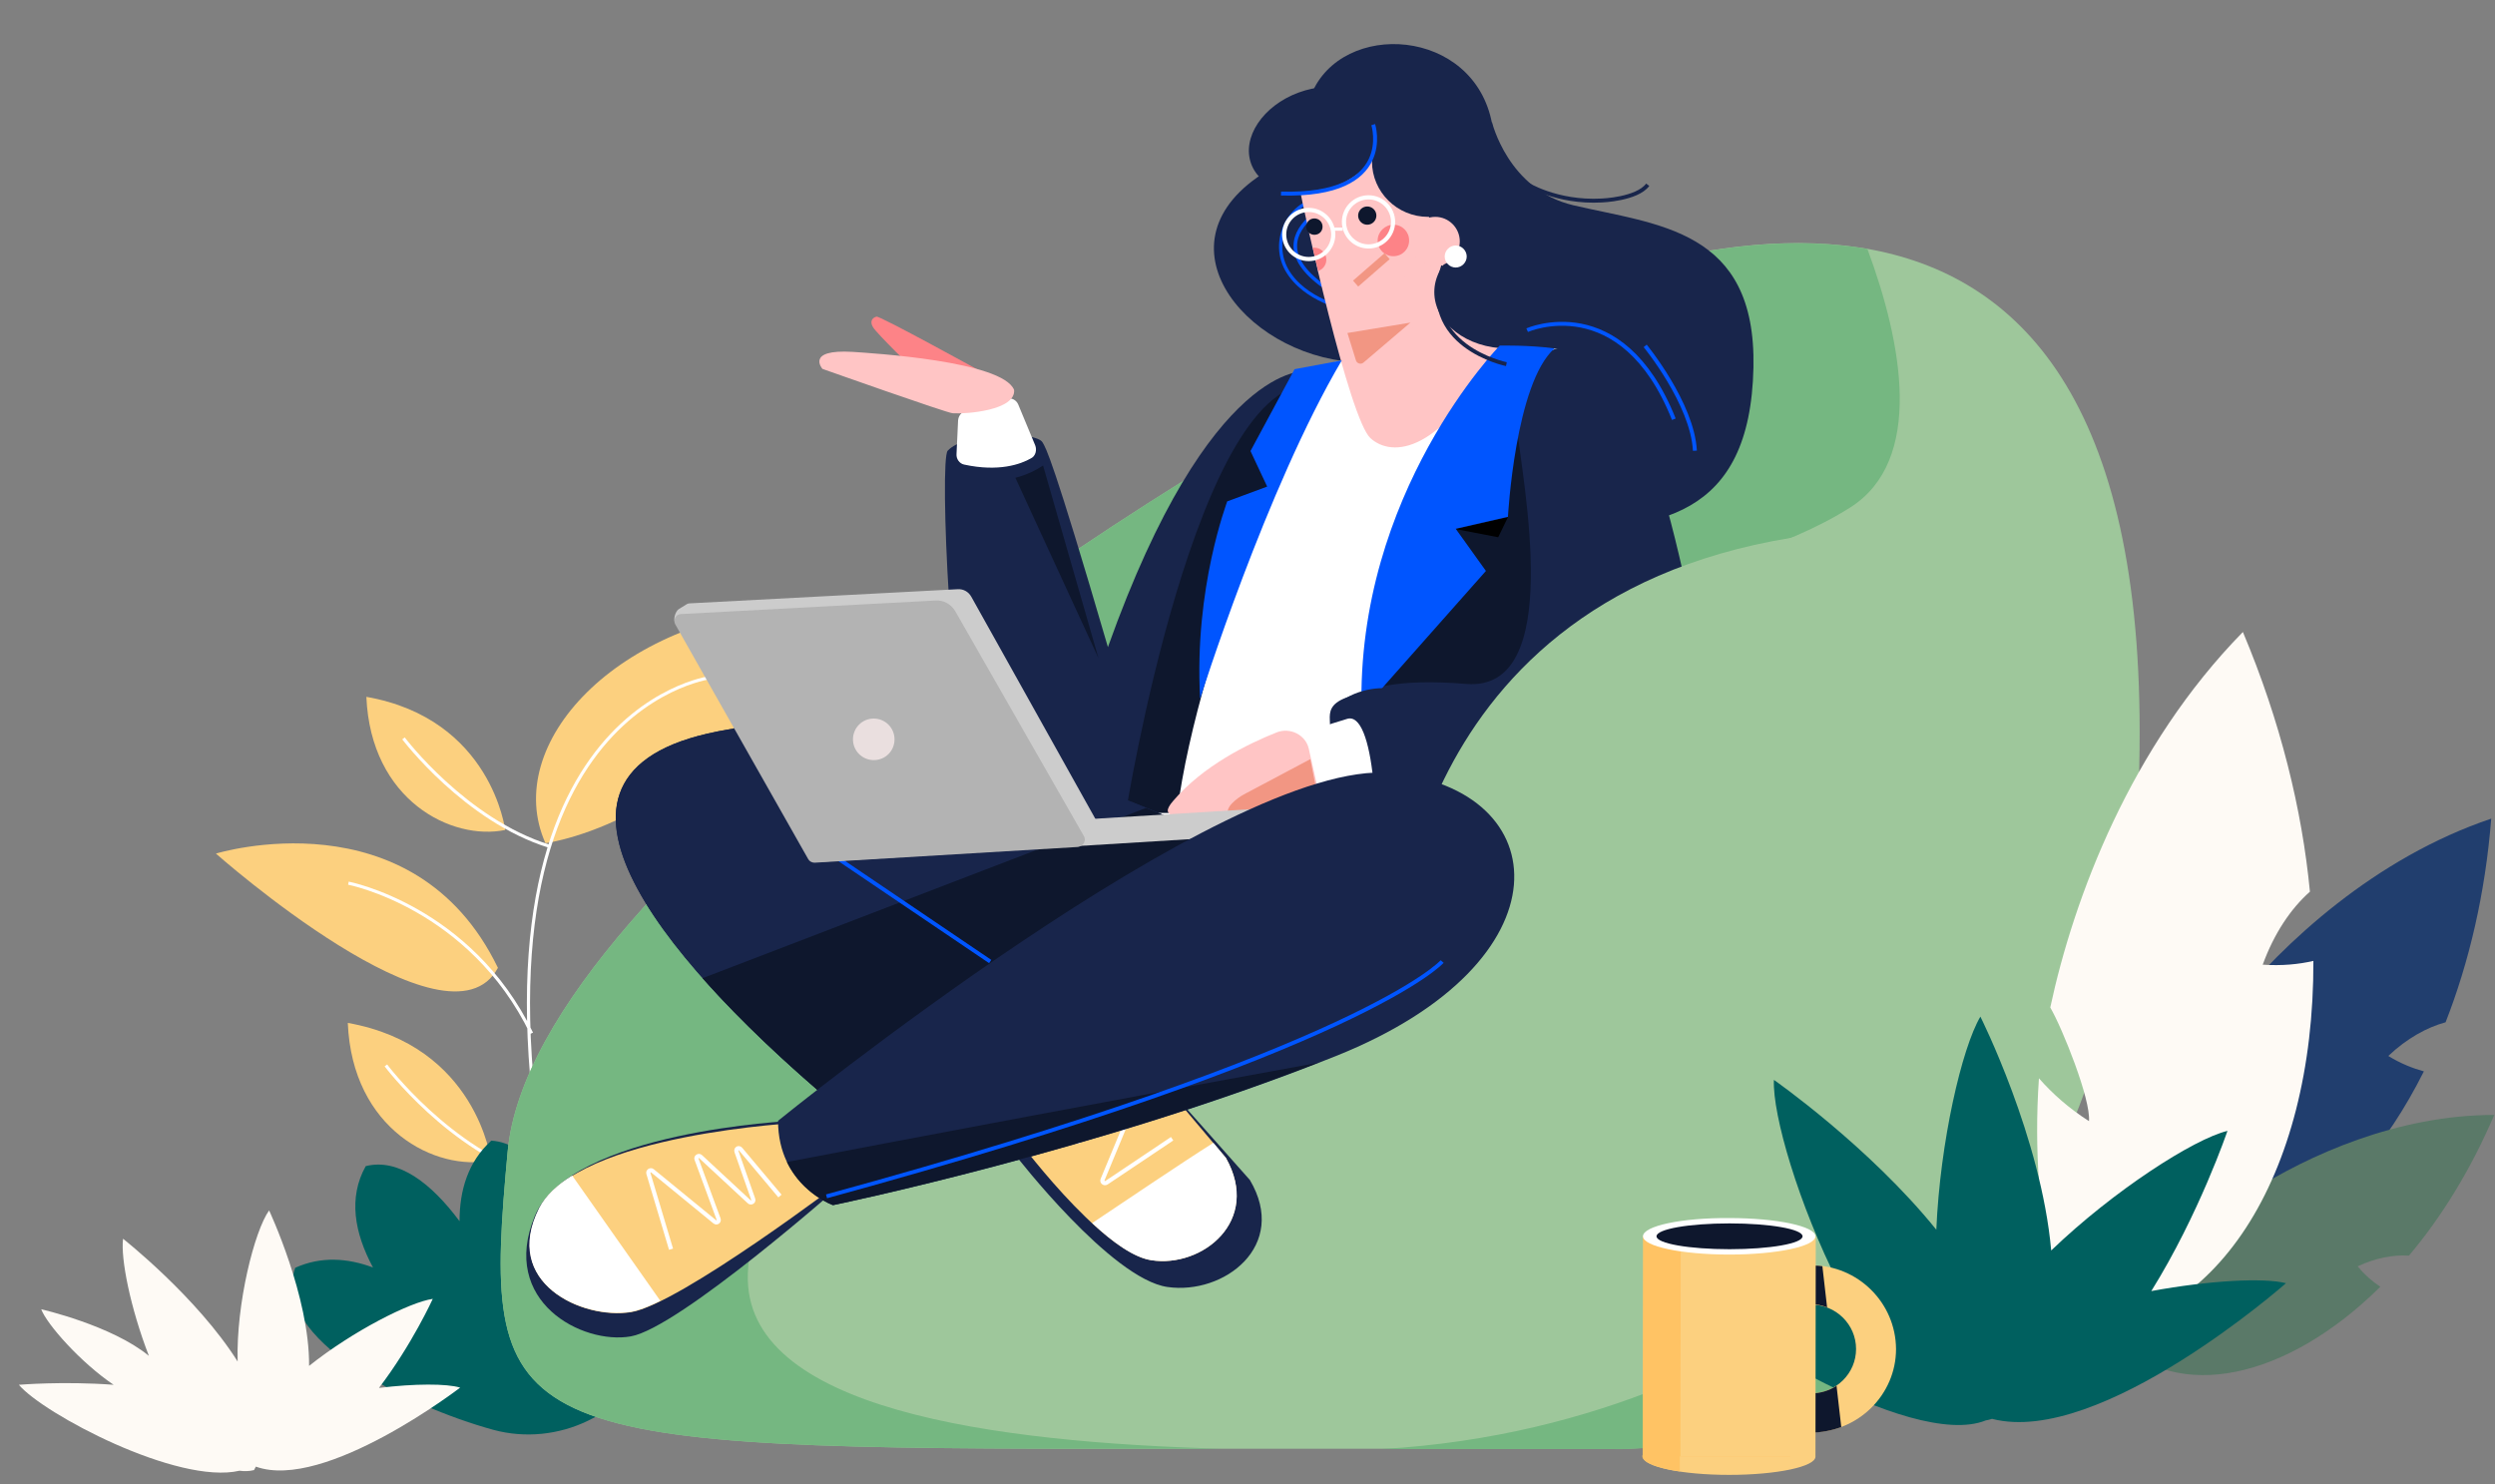
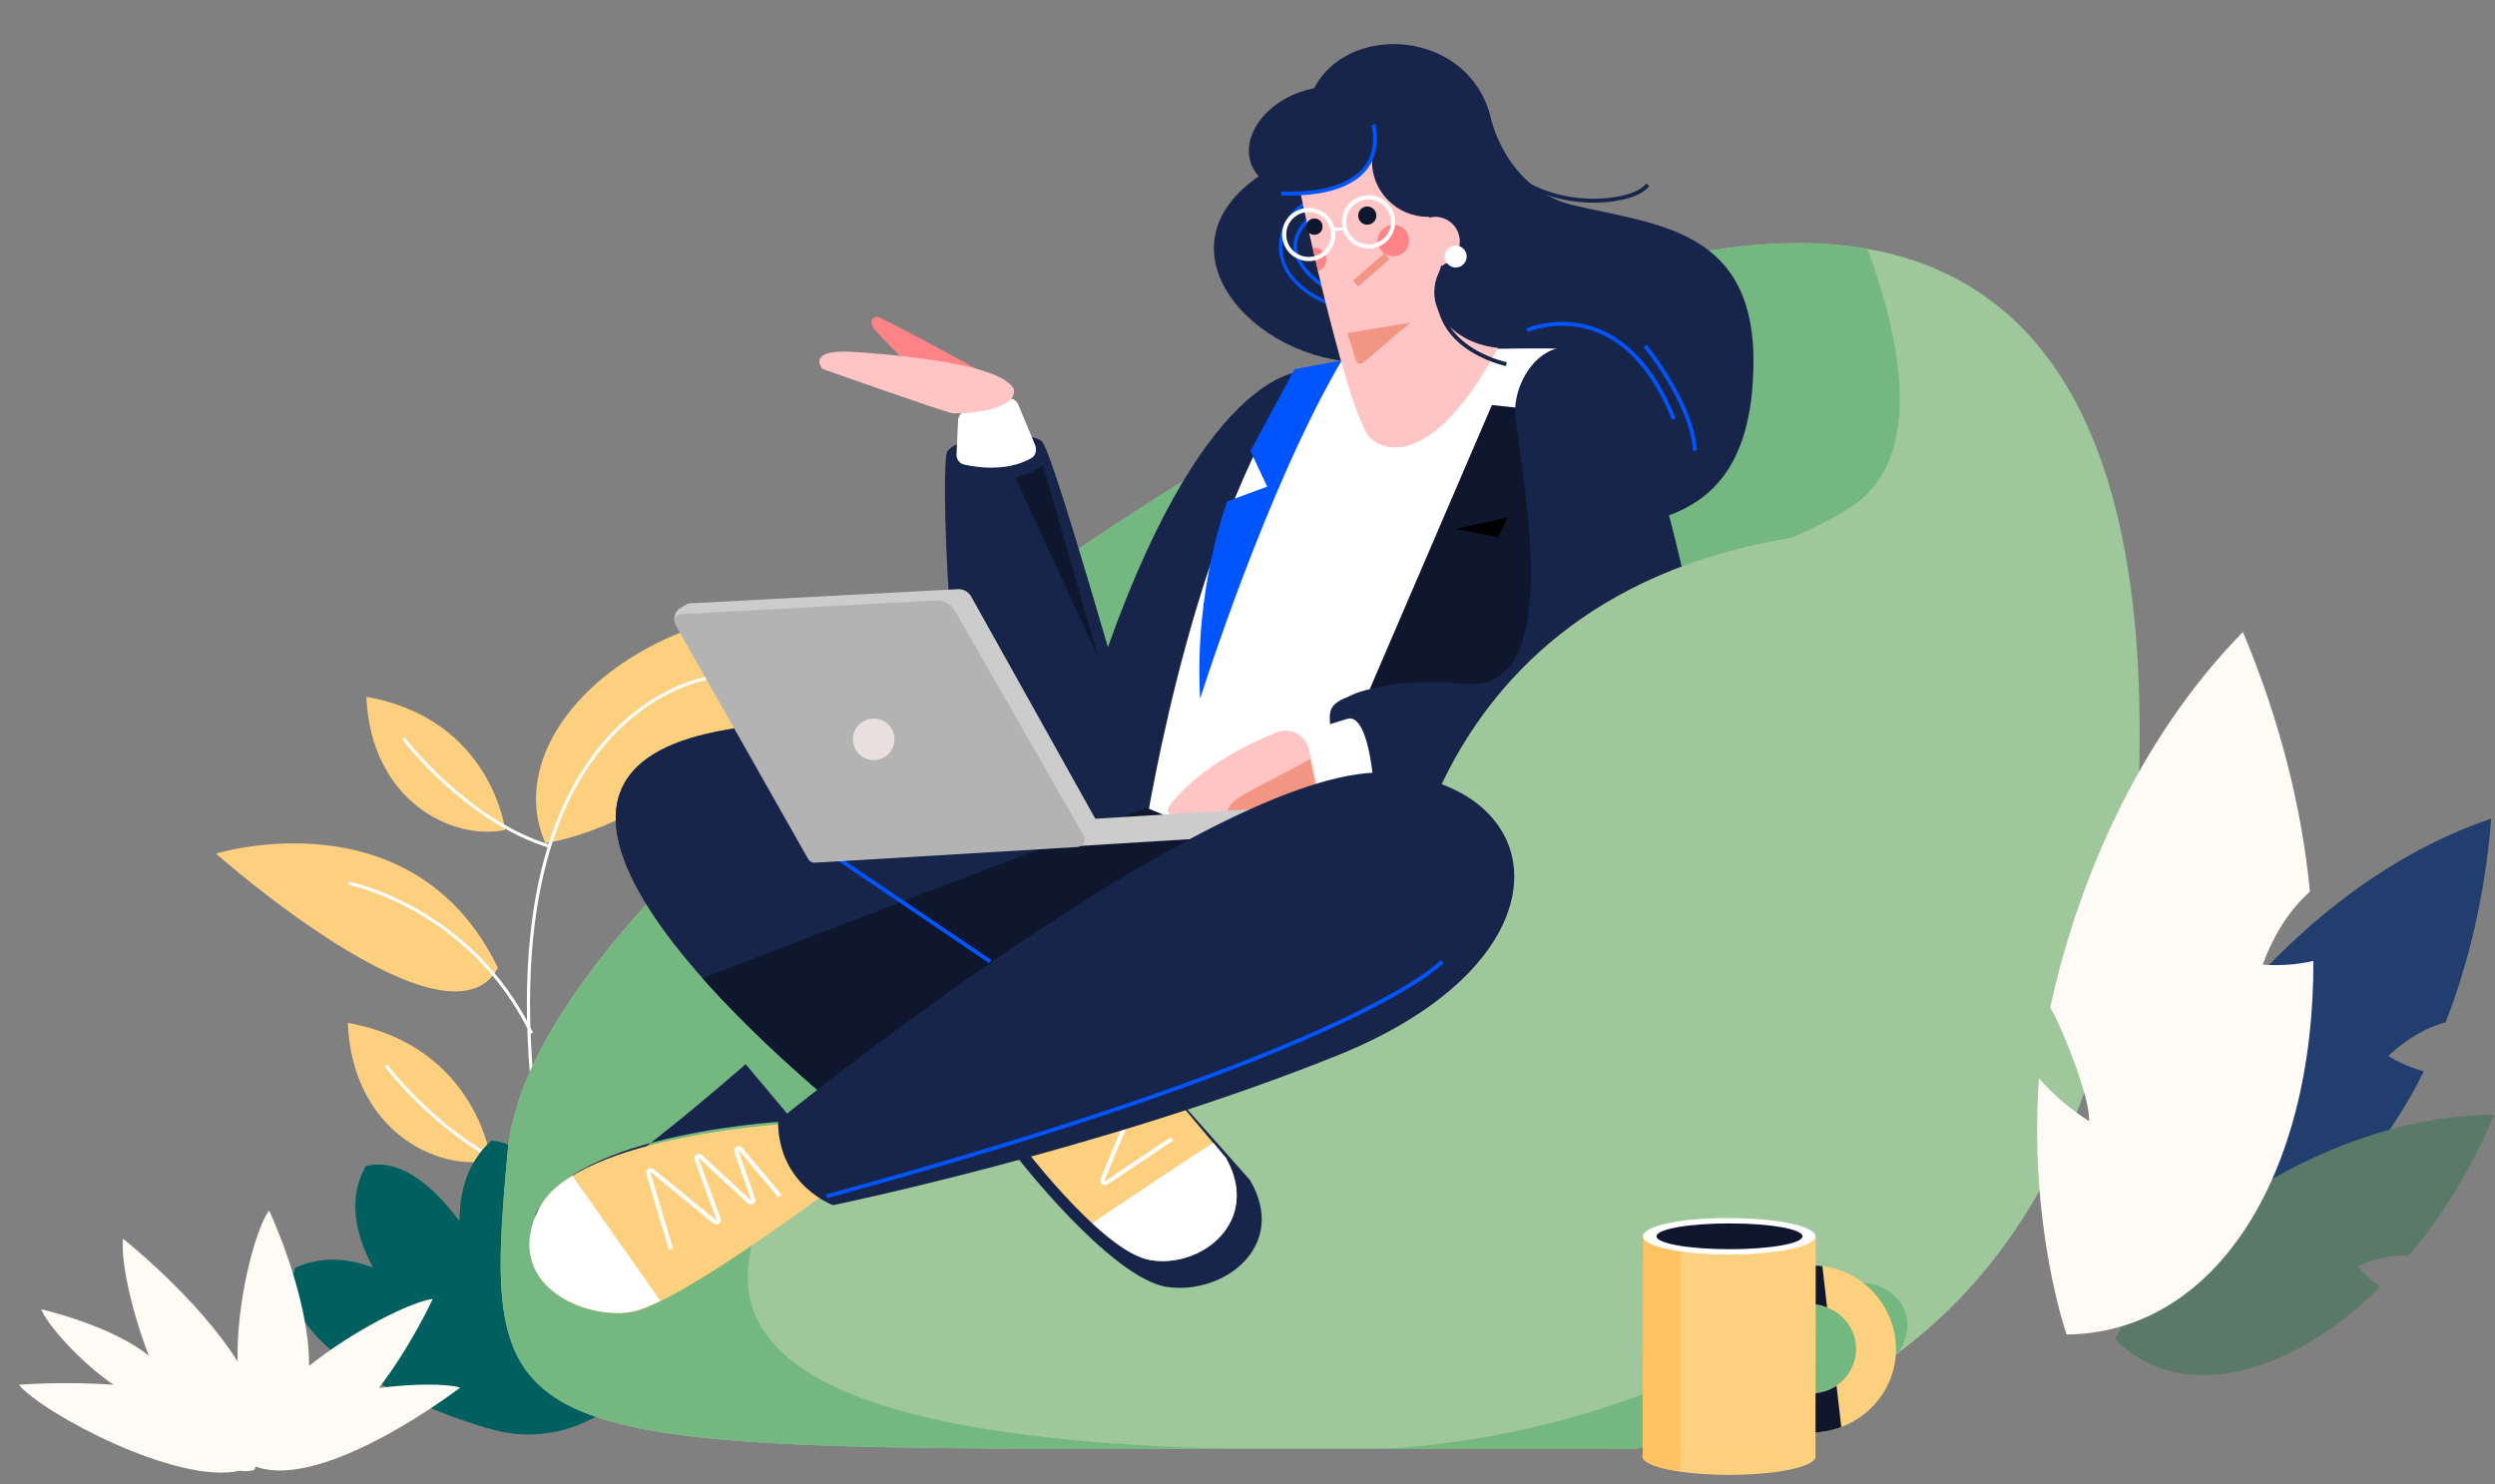
<svg xmlns="http://www.w3.org/2000/svg" version="1.1" id="Capa_1" x="0px" y="0px" width="792.7px" height="471.5px" viewBox="0 0 792.7 471.5" style="enable-background:new 0 0 792.7 471.5;" xml:space="preserve">
  <rect x="0" y="0" width="792.7" height="471.5" fill="#808080" stroke="none" />
  <style type="text/css">
	.st0{fill-rule:evenodd;clip-rule:evenodd;fill:#FCD07F;}
	.st1{fill:none;stroke:#FFFFFF;}
	.st2{fill-rule:evenodd;clip-rule:evenodd;fill:#00605F;}
	.st3{fill-rule:evenodd;clip-rule:evenodd;fill:#FEFAF5;}
	.st4{fill-rule:evenodd;clip-rule:evenodd;fill:#9EC79B;}
	.st5{fill-rule:evenodd;clip-rule:evenodd;fill:#75B781;}
	.st6{fill-rule:evenodd;clip-rule:evenodd;fill:#18254B;}
	.st7{fill:none;stroke:#0055FF;stroke-width:1.126;}
	.st8{fill:none;stroke:#0055FF;stroke-width:1.051;}
	.st9{fill-rule:evenodd;clip-rule:evenodd;fill:#0E172D;}
	.st10{fill-rule:evenodd;clip-rule:evenodd;fill:#FFFFFF;}
	.st11{fill-rule:evenodd;clip-rule:evenodd;}
	.st12{fill:none;stroke:#0055FF;stroke-width:1.249;}
	.st13{fill-rule:evenodd;clip-rule:evenodd;fill:#FFC5C5;}
	.st14{fill-rule:evenodd;clip-rule:evenodd;fill:#F29683;}
	.st15{fill-rule:evenodd;clip-rule:evenodd;fill:#CCCCCC;}
	.st16{fill-rule:evenodd;clip-rule:evenodd;fill:#B3B3B3;}
	.st17{fill:none;stroke:#FFFFFF;stroke-width:1.328;}
	.st18{fill-rule:evenodd;clip-rule:evenodd;fill:#FD8387;}
	.st19{fill-rule:evenodd;clip-rule:evenodd;fill:#EADFDF;}
	.st20{fill-rule:evenodd;clip-rule:evenodd;fill:#0055FF;}
	.st21{fill:none;stroke:#F29683;stroke-width:2.497;}
	.st22{fill:none;stroke:#18254B;stroke-width:1.249;}
	.st23{fill-rule:evenodd;clip-rule:evenodd;fill:#213E6E;}
	.st24{fill-rule:evenodd;clip-rule:evenodd;fill:#5A7968;}
	.st25{fill-rule:evenodd;clip-rule:evenodd;fill:#FFC364;}
	.st26{display:none;fill:none;stroke:#0055FF;}
</style>
  <g>
    <g>
      <g>
        <path class="st0" d="M237.1,302.1c0,0-62.1,18.1-59,46.8C194.9,361.7,233.3,314.9,237.1,302.1 M173.3,267.9     c0,0,58.9-7.9,79.9-75.3C195.7,196.7,159.3,236.5,173.3,267.9 M68.6,271.2c0,0,62.7-19.3,89.6,36.3     C142.5,336.7,68.6,271.2,68.6,271.2 M156,368.7c0,0-4.5-36.4-45.5-43.7C111.9,358.9,138.5,372.3,156,368.7" />
        <path class="st1" d="M225.6,215.3c0,0-84,11-49.3,175 M214.6,317.1c0,0-29.2,14.2-45.5,41.3 M110.7,280.6c0,0,38.7,7.5,58.2,47.7      M122.6,338.5c0,0,20.2,26.9,47.9,35.4" />
        <path class="st0" d="M160.5,263.7c0,0-4.3-35.3-44.1-42.3C117.8,254.3,143.5,267.2,160.5,263.7" />
        <path class="st1" d="M128.2,234.6c0,0,19.6,26,46.4,34.3" />
        <path class="st2" d="M226.6,401.2c-7.9-0.5-14.7,1.4-20.6,4.6c4.9-13.6,5.1-26.1-5.4-32.3c-11.2,3.3-18.2,11.2-22.6,20.9     c-2.7-17.1-9.2-31.1-21.9-32c-7.4,6.7-10.1,15.8-10.1,25.6c-9-12.1-19.4-20.1-29.8-17.5c-5.6,10-3.6,21.2,2.3,32.2     c-8.1-3-16.5-3.6-24.7,0.1c-7.9,22.6,35.6,44,63,51.5c10,2.7,20.7,1.6,30-2.9C207.3,441.3,234.6,422.2,226.6,401.2" />
        <g transform="translate(-563 -449) translate(563 449) translate(0 192.078)">
          <path class="st3" d="M146.2,248.8c-4.2-1.3-14.5-1.3-25.8,0.1c10.4-13.6,17.1-28.3,17.1-28.3c-7.2,1-25.4,10.2-39.3,21.3      c0.2-22-12.7-49.4-12.7-49.4c-4.6,6.4-10.5,29.5-10,48c-12.9-20.5-36.4-39-36.4-39c-0.8,6.3,2.3,21.9,8.2,37.2      c-11.8-9.7-34.2-14.8-34.2-14.8c1.8,4.8,12.5,16.9,23,24c-16.1-1.2-30.1,0-30.1,0c7.6,9.1,50.4,31.9,70.1,27.3      c1.5,0.2,3,0.2,4.6-0.2c0.2-0.4,0.4-0.8,0.6-1.1C103.2,281.8,146.2,248.8,146.2,248.8" />
        </g>
      </g>
    </g>
  </g>
  <g>
    <g>
      <g>
        <path class="st4" d="M347.5,460.3h164.8c0,0,167.5,7.8,167.5-227.7C679.9,16.1,518,78.8,449.4,111.4     C380.8,143.9,169.6,277,161.3,365.8C153.1,454.6,158.1,460.3,347.5,460.3" />
        <path class="st5" d="M578.5,412.1c-19.2,15.7-69.3,44.3-139.6,48.3h73.5c0,0,46.6,2.2,90.6-30.3     C613.9,413.4,592.9,400.2,578.5,412.1 M449.4,111.4C380.8,143.9,169.6,277,161.3,365.8c-8.2,88.8-3.3,94.5,186.2,94.5h40.9     c-72.4-2-152.4-12.3-150.8-55.7c1.9-50.6,84.3-56.2,84.3-56.2L468,193c0,0,78.7-5.6,119.9-31.8c23.4-14.9,16.6-52,5.4-82.1     C543.6,70.4,484.4,94.8,449.4,111.4" />
        <path class="st6" d="M433.2,115.1c-35,0-67.7-36.6-32.2-59.8c9.7-6.4,11.5-17.8,16.6-27.4c11.6-22.2,53.6-18.1,56.9,14.5     c4.4,44.3,5.5,93.3,5.5,93.3S446.9,115.1,433.2,115.1" />
        <path class="st7" d="M432.8,60c0,0-37.9,12.3-12.5,30.8" />
        <path class="st8" d="M428.2,98.2c0,0-13.7-2.5-19.4-12.5c-5.6-10,1.9-23.1,12.5-22.5" />
        <path class="st6" d="M415.1,117.9c0,0-30.6-3.4-63.1,87.7c-17.5-59.9-19.7-63.3-20.8-65.1c-1.2-2-9.5-2.8-15.3-2.2     s-12.1,2-14.8,4.9c-2.7,2.9,1,87.4,8.5,104.9s71.2,31.2,71.2,31.2L415.1,117.9z" />
        <path class="st9" d="M331.4,147.9c-2.4,1.6-5.3,3-8.8,3.9l26.4,57.3L331.4,147.9L331.4,147.9z" />
        <path class="st6" d="M474,38.7c0,0,5.1,21.6,25.8,26.5c26.8,6.3,58.2,7.5,57.3,51.5c-1,48.1-30.6,51.7-65.6,51.7     C379.9,168.3,474,38.7,474,38.7" />
        <path class="st10" d="M362,275.5c0,0,11.4-84.7,41-140c3.3-6.2,6.9-12,10.7-17.3c17.5-7.5,57.4-7.5,78.2-7.5     c54.1,0,30.9,165.3,30.9,165.3L362,275.5L362,275.5z" />
        <path class="st9" d="M431.3,228l42.7-99.3l26,2.7l10.7,74L462,230L431.3,228z" />
        <path class="st11" d="M462.5,168.1l16.6-3.8l-3.1,6.4L462.5,168.1z" />
-         <path class="st9" d="M417.8,122.3c0,0-37.2,82-43.8,136h-16.3C357.6,258.3,380.3,118,417.8,122.3" />
        <path class="st6" d="M422.5,228.7c-0.1-2.5,0.1-5.1,5.1-7c7.2-2.7,15.3-6.3,38.3-4.4c31.4,2.5,17.9-63.7,15.8-83.2     c-3.1-15.2,16.2-40,34.4-8.5c20,34.7,31.2,130.4,31.2,130.4l-123.7,1.6L422.5,228.7L422.5,228.7z M414.5,280.5     c0,0-114.9-64.9-189.8-47.4c-64.9,15-7.5,77.4,40,117.4C354.5,310.5,414.5,280.5,414.5,280.5" />
        <path class="st6" d="M414.5,280.5c0,0-114.9-64.9-189.8-47.4c-64.9,15-7.5,77.4,40,117.4C354.5,310.5,414.5,280.5,414.5,280.5" />
        <path class="st9" d="M364.1,256.7l-140.9,54.1c12.4,14,27.3,27.8,41.4,39.7c89.9-40,149.8-69.9,149.8-69.9     S393.7,268.8,364.1,256.7" />
        <path class="st12" d="M258.6,267.6l56,37.9 M261.9,265.1l1.1,5.3" />
        <path class="st10" d="M408.6,234.7c0,0,15.2-5.1,19.4-6.3c4.2-1.3,7,6.7,8.3,19.3c-21,7.3-21.7,5.7-21.7,5.7L408.6,234.7     L408.6,234.7z" />
        <path class="st13" d="M415.8,237.8c-1-4.3-5.9-6.8-10.2-5.1c-9,3.6-23.3,10.5-32.9,21.8c-4.7,5.5,0,5.5,20.2,5.5     c5.4,4.3,26.4-6.7,26.4-6.7L415.8,237.8L415.8,237.8z" />
        <path class="st14" d="M416.3,241.2l-21.1,11.2c-2.2,1.2-6.3,4.3-4.8,6.4c0.6,0.9,4.5,1.3,4.6,1.4c0.5,0.4,1.2,0.7,2,0.8l21.4-9.2     L416.3,241.2z" />
        <path class="st15" d="M259.6,273.9l146.4-9l-0.6-8.3l-146.4,9L259.6,273.9z" />
        <path class="st15" d="M352,267.3l-43.4-77.7c-0.9-1.6-2.5-2.5-4.3-2.4l-85.2,4.5c-0.3,0-0.6,0.1-0.8,0.2l-2.6,1.6     c-1.2,0.7-2.1,3.9-0.9,4.5L352,267.3L352,267.3z" />
        <path class="st16" d="M344.4,265.7l-40.9-71.5c-1.3-2.2-3.7-3.6-6.3-3.4l-80.9,4.3c-1.6,0.1-2.5,1.8-1.8,3.2l42.3,74.7     c0.4,0.7,1.2,1.1,2,1.1l83.7-5C344.2,268.8,345.2,267.1,344.4,265.7" />
-         <path class="st6" d="M252,356.1c0,0-70.9,3.2-82.1,30.3c-11.2,27.1,15.1,40.9,30.5,38.2c15.4-2.7,67-48.3,67-48.3L252,356.1z      M397.1,374.9l-22-24.8l-52.4,17c0,0,30.3,39.2,48.2,41.8C388.9,411.5,409.5,395.8,397.1,374.9" />
+         <path class="st6" d="M252,356.1c0,0-70.9,3.2-82.1,30.3c15.4-2.7,67-48.3,67-48.3L252,356.1z      M397.1,374.9l-22-24.8l-52.4,17c0,0,30.3,39.2,48.2,41.8C388.9,411.5,409.5,395.8,397.1,374.9" />
        <path class="st0" d="M254.2,356.7c0,0-70.8,3.5-82.8,27.2s13.6,35.5,29.1,33s68.4-42.7,68.4-42.7L254.2,356.7z M389.5,367.9     l-20-23.7l-47.4,16.2c0,0,27.5,37.5,43.7,40C382,402.9,400.7,387.9,389.5,367.9" />
        <path class="st17" d="M346,333.7L335.5,350c-0.5,0.7,0.4,1.6,1.1,1.1l12.9-9.5c0.7-0.5,1.5,0.2,1.2,1l-9.1,19     c-0.4,0.7,0.5,1.5,1.2,1l16.1-12.3c0.6-0.5,1.5,0.2,1.2,0.9l-9.8,23.6c-0.3,0.7,0.5,1.4,1.2,1l20.9-14" />
        <path class="st4" d="M444.6,298c0,0,5-122.3,150-129.8v192.2H439.4L444.6,298L444.6,298z" />
        <path class="st6" d="M247.2,356.1c0,0,142.3-115.5,194.8-110.5c52.4,5,57.4,59.9-17.5,89.9s-159.8,47.4-159.8,47.4     S247.2,376.7,247.2,356.1" />
        <path class="st18" d="M311.1,117.7c0,0-31.4-17.3-32.6-17.1c-1.3,0.3-2.3,1.5-1.1,3.4c1.1,1.9,13.4,13.9,13.4,13.9L311.1,117.7z" />
        <path class="st10" d="M323.5,128.5l5.4,13c0.6,1.5,0.1,3.4-1.3,4.1c-3.3,1.9-10.3,4.4-21.3,2c-1.4-0.3-2.5-1.7-2.4-3.3l0.5-10.7     c0.1-1.4,1-2.6,2.2-2.9l13.4-4C321.4,126.3,322.9,127.1,323.5,128.5" />
        <path class="st13" d="M270.9,111.8c5.9,0.4,47.7,2.9,51.3,12.1c0.5,6.5-15.2,7.7-19.5,7.4c-1.9-0.1-41.4-14.1-41.4-14.1     S255.8,110.9,270.9,111.8 M476.2,110c0,0-31.3-61.1-38.9-65.9c-12.4-7.8-27.9-4.2-24.6,14.6c1.6,9,16,74.3,22.7,80.5     C442.2,145.4,458,144.5,476.2,110" />
        <path class="st6" d="M397.5,52c3,8.3,14.7,11.7,26.1,7.5s18.2-14.2,15.1-22.6c-3-8.3-14.7-11.7-26.1-7.5S394.5,43.7,397.5,52" />
        <path class="st6" d="M435.9,51.3c0,9.7,8,17.6,17.8,17.6s17.8-7.9,17.8-17.6s-8-17.6-17.8-17.6S435.9,41.6,435.9,51.3      M455.7,92.8c0,9.9,10.4,17.9,23.3,17.9s23.3-8,23.3-17.9S491.8,74.9,479,74.9C466.1,74.9,455.7,83,455.7,92.8" />
-         <path class="st9" d="M264.6,382.9c0,0,80.6-16.6,154-45.2c-53,9.6-132.5,24.6-168.6,31.5C255,379.5,264.6,382.9,264.6,382.9" />
        <path class="st13" d="M448.2,76.7c0,4.3,3.5,7.8,7.8,7.8s7.8-3.5,7.8-7.8s-3.5-7.8-7.8-7.8S448.2,72.4,448.2,76.7 M423.2,97.5     c0,7.5,6.1,13.6,13.6,13.6s13.6-6.1,13.6-13.6s-6.1-13.6-13.6-13.6C429.3,83.9,423.2,90,423.2,97.5" />
        <path class="st19" d="M271,234.9c0-3.6,2.9-6.6,6.6-6.6c3.6,0,6.6,2.9,6.6,6.6s-2.9,6.6-6.6,6.6S271,238.5,271,234.9" />
        <path class="st20" d="M381.3,222c0,0,21-66.8,45-107.5c-8.7,1.6-15,2.8-15,2.8l-14,26l5.3,11.3l-12.7,4.7     C390,159.3,379.3,186.7,381.3,222" />
        <path class="st9" d="M431.5,68.5c0,1.6,1.3,2.9,2.9,2.9s2.9-1.3,2.9-2.9s-1.3-2.9-2.9-2.9S431.5,66.9,431.5,68.5" />
        <path class="st18" d="M437.7,76.4c0,2.8,2.2,5,5,5s5-2.2,5-5s-2.2-5-5-5C440,71.4,437.7,73.7,437.7,76.4 M417.1,78.7     c0.5,2.3,1.1,4.8,1.7,7.4c1.5-0.5,2.6-1.9,2.6-3.6c0-2.1-1.7-3.8-3.8-3.8C417.4,78.7,417.2,78.7,417.1,78.7" />
        <path class="st9" d="M415,72c0,1.4,1.1,2.6,2.6,2.6s2.6-1.1,2.6-2.6c0-1.4-1.1-2.6-2.6-2.6S415,70.6,415,72" />
        <path class="st21" d="M430.7,90.1l10-8.7" />
        <path class="st22" d="M484.8,58.3c0,0,9.6,6.2,24.1,5.4c0,0,11.2-0.4,14.6-5" />
        <path class="st14" d="M428.1,105.8l20-3.3l-14.9,12.7c-0.8,0.7-2.1,0.3-2.4-0.7L428.1,105.8z" />
        <path class="st12" d="M436.3,39.6c0,0,7.3,22.9-29.3,21.9 M458.2,305.5c0,0-24.6,27.9-195.6,74.6" />
        <path class="st17" d="M247.8,380l-12.5-14.9c-0.6-0.7-1.6-0.1-1.3,0.8l5.3,15.1c0.3,0.8-0.7,1.4-1.3,0.8l-15.4-14.3     c-0.6-0.6-1.6,0.1-1.3,0.8l7,19c0.3,0.8-0.6,1.4-1.2,0.9L207.3,372c-0.6-0.5-1.5,0.1-1.3,0.8l7.2,24.1" />
        <path class="st10" d="M181.8,373.5c-4.7,2.9-8.4,6.3-10.5,10.3c-12,23.7,13.6,35.5,29.1,33c2.4-0.4,5.6-1.6,9.4-3.5L181.8,373.5     L181.8,373.5z M365.8,400.4c16.2,2.5,35-12.5,23.7-32.5l-4-4.8c-10.6,6.7-28.9,19.1-38.5,25.5     C353.5,394.7,360.3,399.6,365.8,400.4" />
        <path class="st12" d="M485.2,104.9c0,0,30-13.3,46.6,28.3 M522.7,109.9c0,0,15,18.3,15.8,33.3" />
-         <path class="st20" d="M476.5,109.8c0,0-45.8,46.8-43.9,116.2l39.5-44.6l-9.6-13.4l16.6-3.8c0,0,2.3-42.5,14.8-53.5     C485.9,109.6,476.5,109.8,476.5,109.8" />
        <path class="st22" d="M478.6,115.7c0,0-28.5-5.8-20.1-31.2" />
        <path class="st17" d="M427,70.5c0,4.3,3.5,7.8,7.8,7.8s7.8-3.5,7.8-7.8s-3.5-7.8-7.8-7.8S427,66.2,427,70.5L427,70.5z M408,74.5     c0,4.3,3.5,7.8,7.8,7.8s7.8-3.5,7.8-7.8s-3.5-7.8-7.8-7.8S408,70.2,408,74.5L408,74.5z" />
        <path class="st1" d="M426.6,72.8h-3" />
        <path class="st6" d="M424.6,224c0,0,10-10,27.3-2.7C439.3,230.7,424.6,224,424.6,224" />
        <path class="st10" d="M459,81.5c0,1.9,1.6,3.5,3.5,3.5s3.5-1.6,3.5-3.5s-1.6-3.5-3.5-3.5S459,79.6,459,81.5" />
      </g>
    </g>
  </g>
  <g>
    <g>
      <g>
        <path class="st23" d="M770.1,340.4c-3.6-1-7.4-2.5-11.3-4.9c5.9-5.6,12.3-9.1,18.2-10.7c7.4-18.9,12.6-40.7,14.5-64.7     c-36.8,12.4-65.8,39.2-83.2,60.7c0.3,6-1.5,24.8-4.4,29.4c-2.9-5-4.8-10.1-5.9-15.1c-18.8,31.5-22.6,59.5-22.6,59.5     C707.6,411.1,746.3,387.9,770.1,340.4" />
        <g transform="translate(-1079 -456) translate(1079.62 456.881) translate(150.245 153.455)">
          <path class="st24" d="M605.4,254.5c-2.4-1.6-4.9-3.7-7.2-6.5c5.8-2.7,11.4-3.7,16.3-3.4c10.3-12.2,19.6-27.2,27.1-44.7      c-30.6,0-59,12.7-77.4,24.5c-1.3,4.6-7.3,18.1-10.6,20.8c-0.9-4.5-1.1-8.8-0.7-12.8c-21.9,18.8-31.8,38.7-31.8,38.7      C541,291.5,575.7,283.9,605.4,254.5" />
        </g>
        <path class="st3" d="M735,305.3c-4.7,1.1-10.1,1.6-16.1,1.2c3.6-9.9,8.9-17.8,15-23.2c-2.5-26-9.3-54-21.3-82.5     c-35.6,36.3-53.7,84.3-61.2,119.3c3.9,6.7,12.9,29.2,12.3,36.1c-6.3-4-11.6-8.7-15.9-13.6c-3.3,47.2,8.8,81.4,8.8,81.4     C703.8,423.5,735.2,373.7,735,305.3" />
-         <path class="st2" d="M683.5,410.2c15.2-24.4,24.2-50.9,24.2-50.9c-10.7,2.6-36.1,18.9-56,38c-3.2-35.9-22.5-74.3-22.5-74.3     c-5.9,10-12.8,39.8-14,67.7c-21.4-26.5-51.6-47.6-51.6-47.6c-0.5,11.1,7.9,39.7,20.6,64.8c-27.3-5.3-54.2-3-54.2-3     c11.9,15.7,77.1,56,100.9,46.4c0.7-0.1,1.3-0.3,2-0.5c34.4,8.9,93.4-43.1,93.4-43.1C719.3,405.9,702,406.8,683.5,410.2" />
        <path class="st0" d="M522,462.8c0,3.2,12.3,5.8,27.4,5.8c15.1,0,27.4-2.6,27.4-5.8c0-3.2-12.3-5.8-27.4-5.8     C534.3,456.9,522,459.5,522,462.8" />
        <path class="st25" d="M521.9,462.7h46.8l0.1-69.9l-46.8-0.1L521.9,462.7z" />
        <path class="st0" d="M575.4,442.7c-7.9,0-14.3-6.3-14.3-14.1c0-7.8,6.4-14.1,14.3-14.1c7.9,0,14.3,6.3,14.3,14.1     C589.7,436.4,583.3,442.7,575.4,442.7 M575.5,402c-14.8,0-26.9,11.9-26.9,26.5c0,14.7,12,26.6,26.9,26.6     c14.8,0,26.9-11.9,26.9-26.5C602.3,413.9,590.3,402,575.5,402" />
        <path class="st9" d="M585,453.4l-1.5-13.1c-2.3,1.5-5.1,2.4-8,2.4c-1.4,0-2.8-0.2-4.2-0.6l-0.2,12.7c1.4,0.2,2.9,0.4,4.4,0.4     C578.8,455.1,582,454.5,585,453.4 M571.9,402.2l-0.2,12.7c1.2-0.3,2.4-0.5,3.7-0.5c1.8,0,3.5,0.3,5.1,1l-1.5-13.1     c-1.2-0.2-2.4-0.2-3.6-0.2C574.3,402,573.1,402,571.9,402.2" />
        <path class="st0" d="M533.9,462.7h42.9l0.1-69.9H534L533.9,462.7z" />
        <path class="st10" d="M522,392.8c0,3.2,12.3,5.8,27.4,5.8c15.1,0,27.4-2.6,27.4-5.8c0-3.2-12.3-5.8-27.4-5.8     C534.3,386.9,522,389.5,522,392.8" />
        <path class="st9" d="M526.3,392.8c0,2.3,10.4,4.1,23.2,4.1s23.2-1.8,23.2-4.1c0-2.3-10.4-4.1-23.2-4.1     C536.6,388.7,526.3,390.5,526.3,392.8" />
        <path class="st25" d="M533.7,457.9c-7,1-11.9,2.8-11.9,4.8s4.9,3.8,11.9,4.8V457.9L533.7,457.9z" />
        <path class="st26" d="M567.3,312.7c0,0,16.8,18.8-9,34.9c-18,11.2-23.8,29.4-11.5,38.9 M556.1,289.6c0,0,39.5,26.3,17.2,55.6      M564.9,288.3c0,0-46.4-22.4-6-61.6" />
        <path class="st26" d="M551.9,366.2c0,0,11,2.7,2.6,15.8l-8.4,13.1" />
      </g>
    </g>
  </g>
</svg>